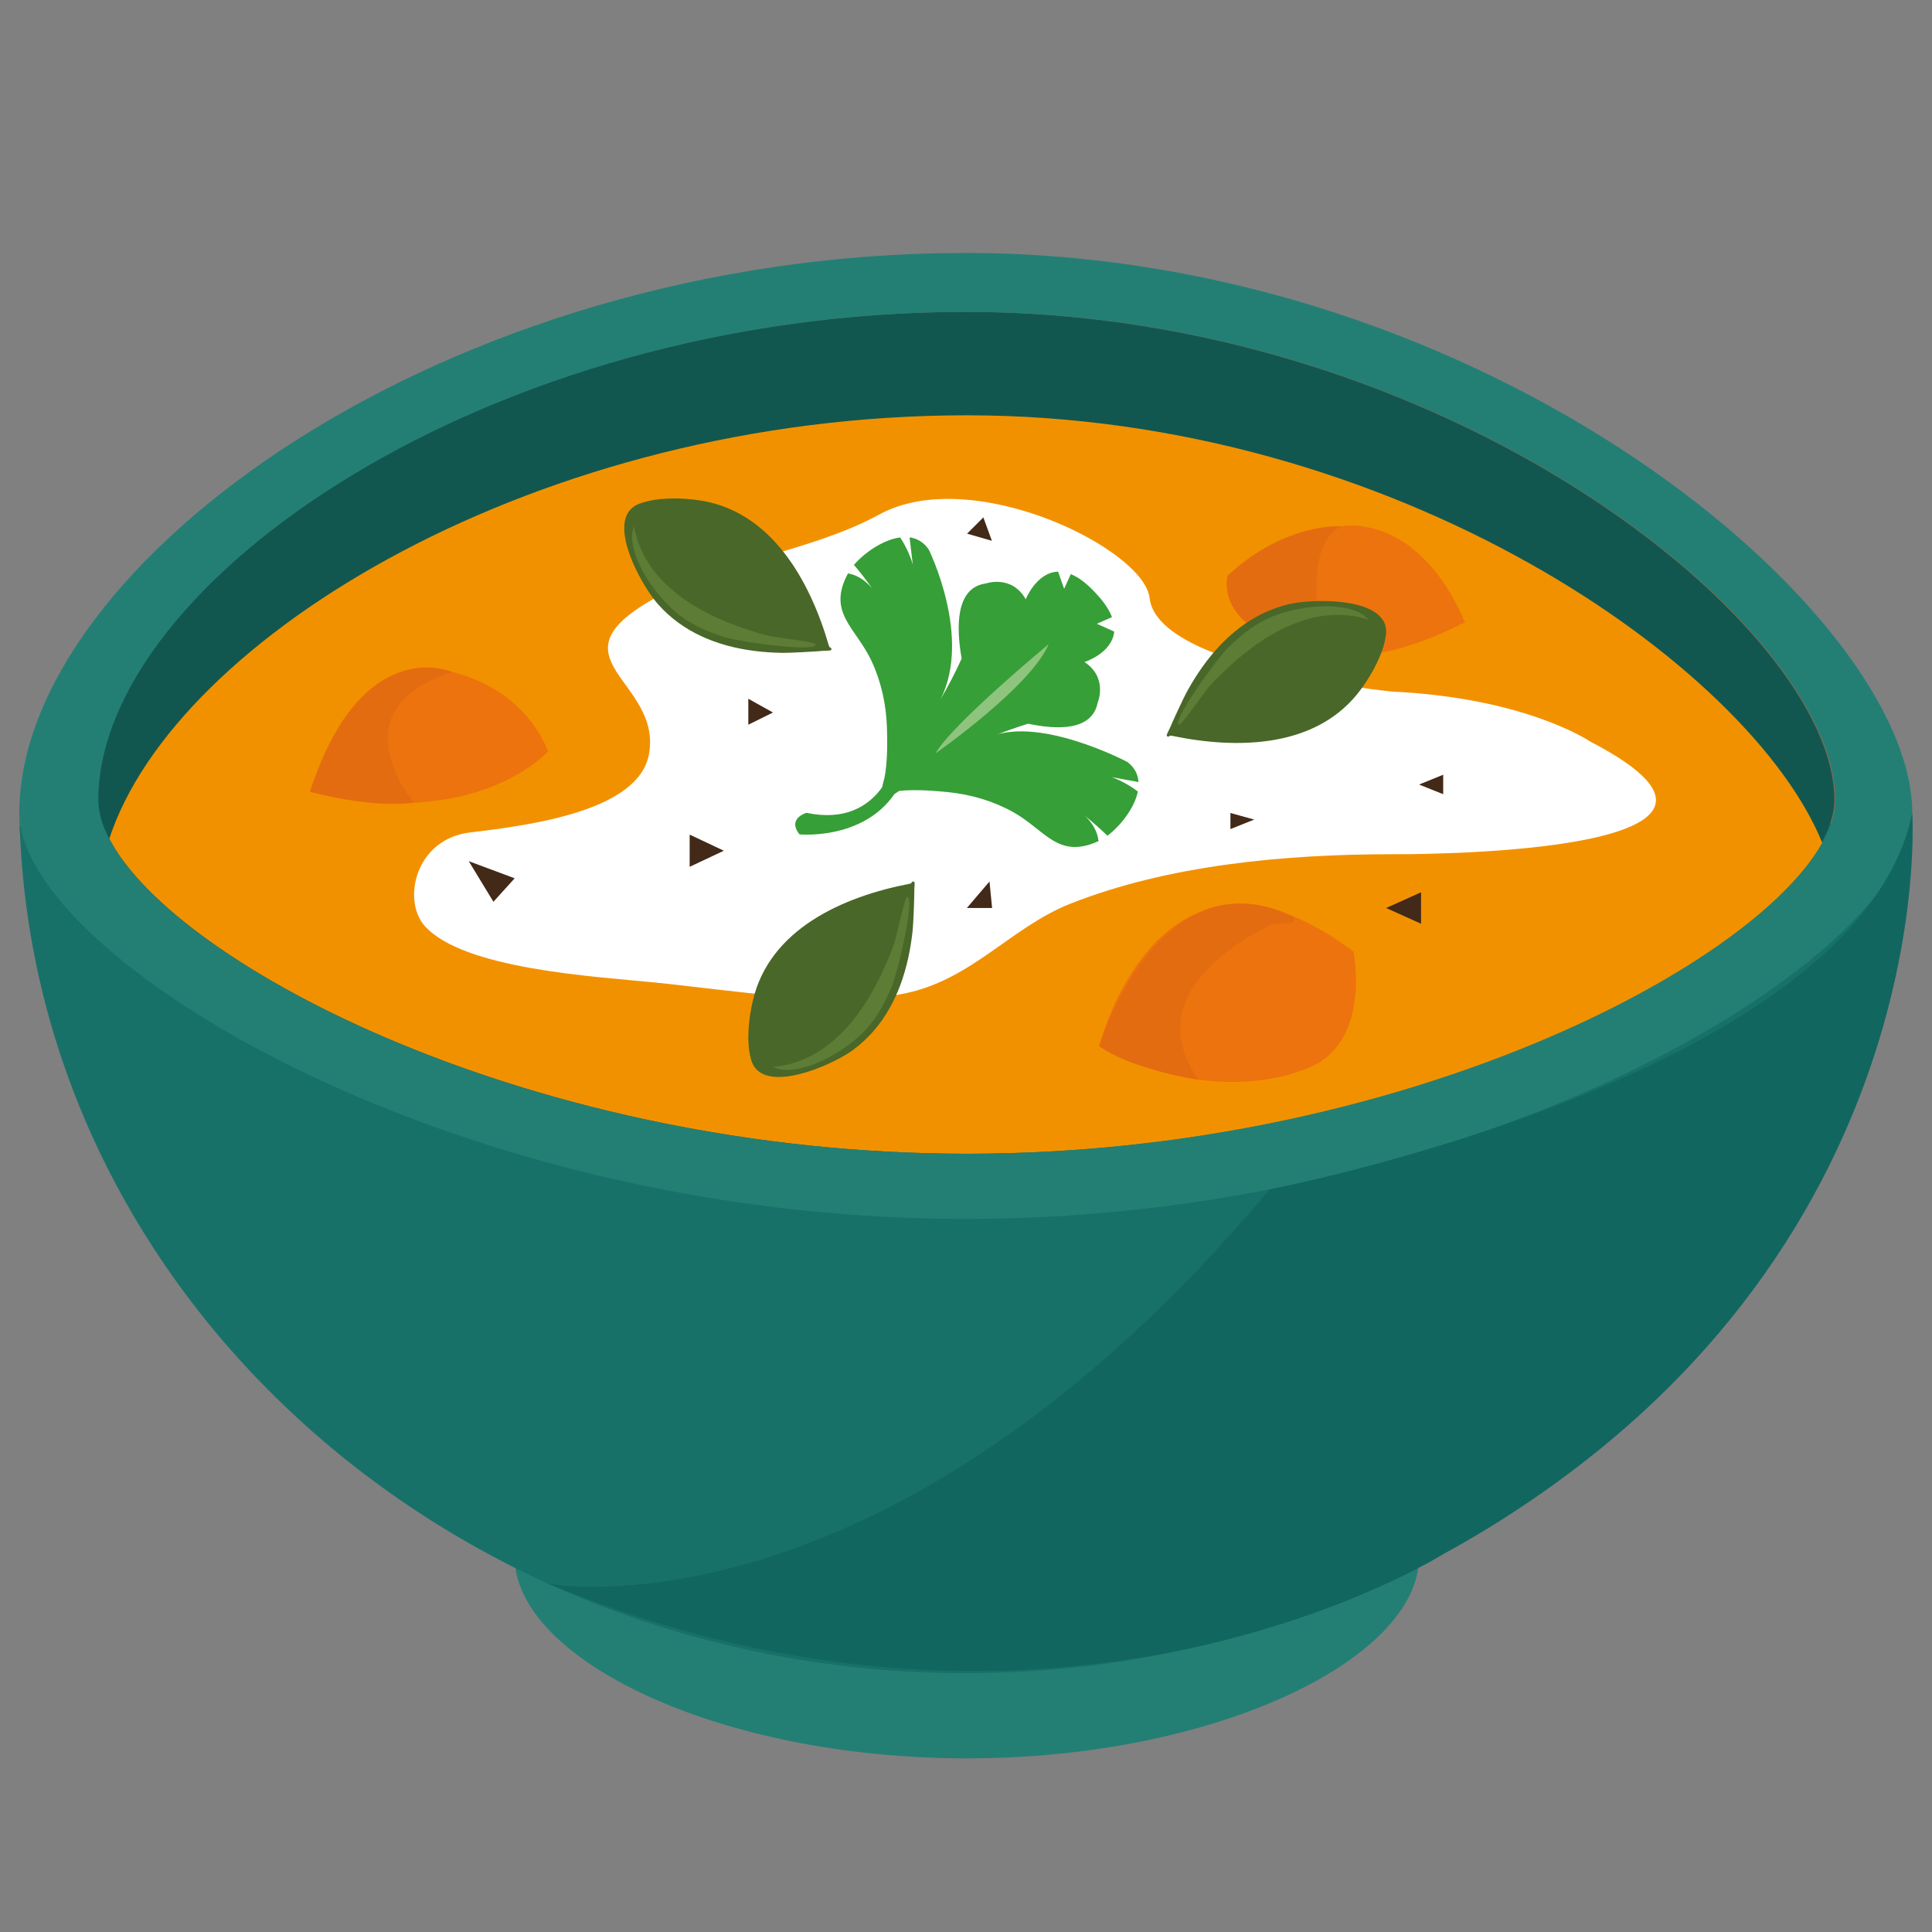
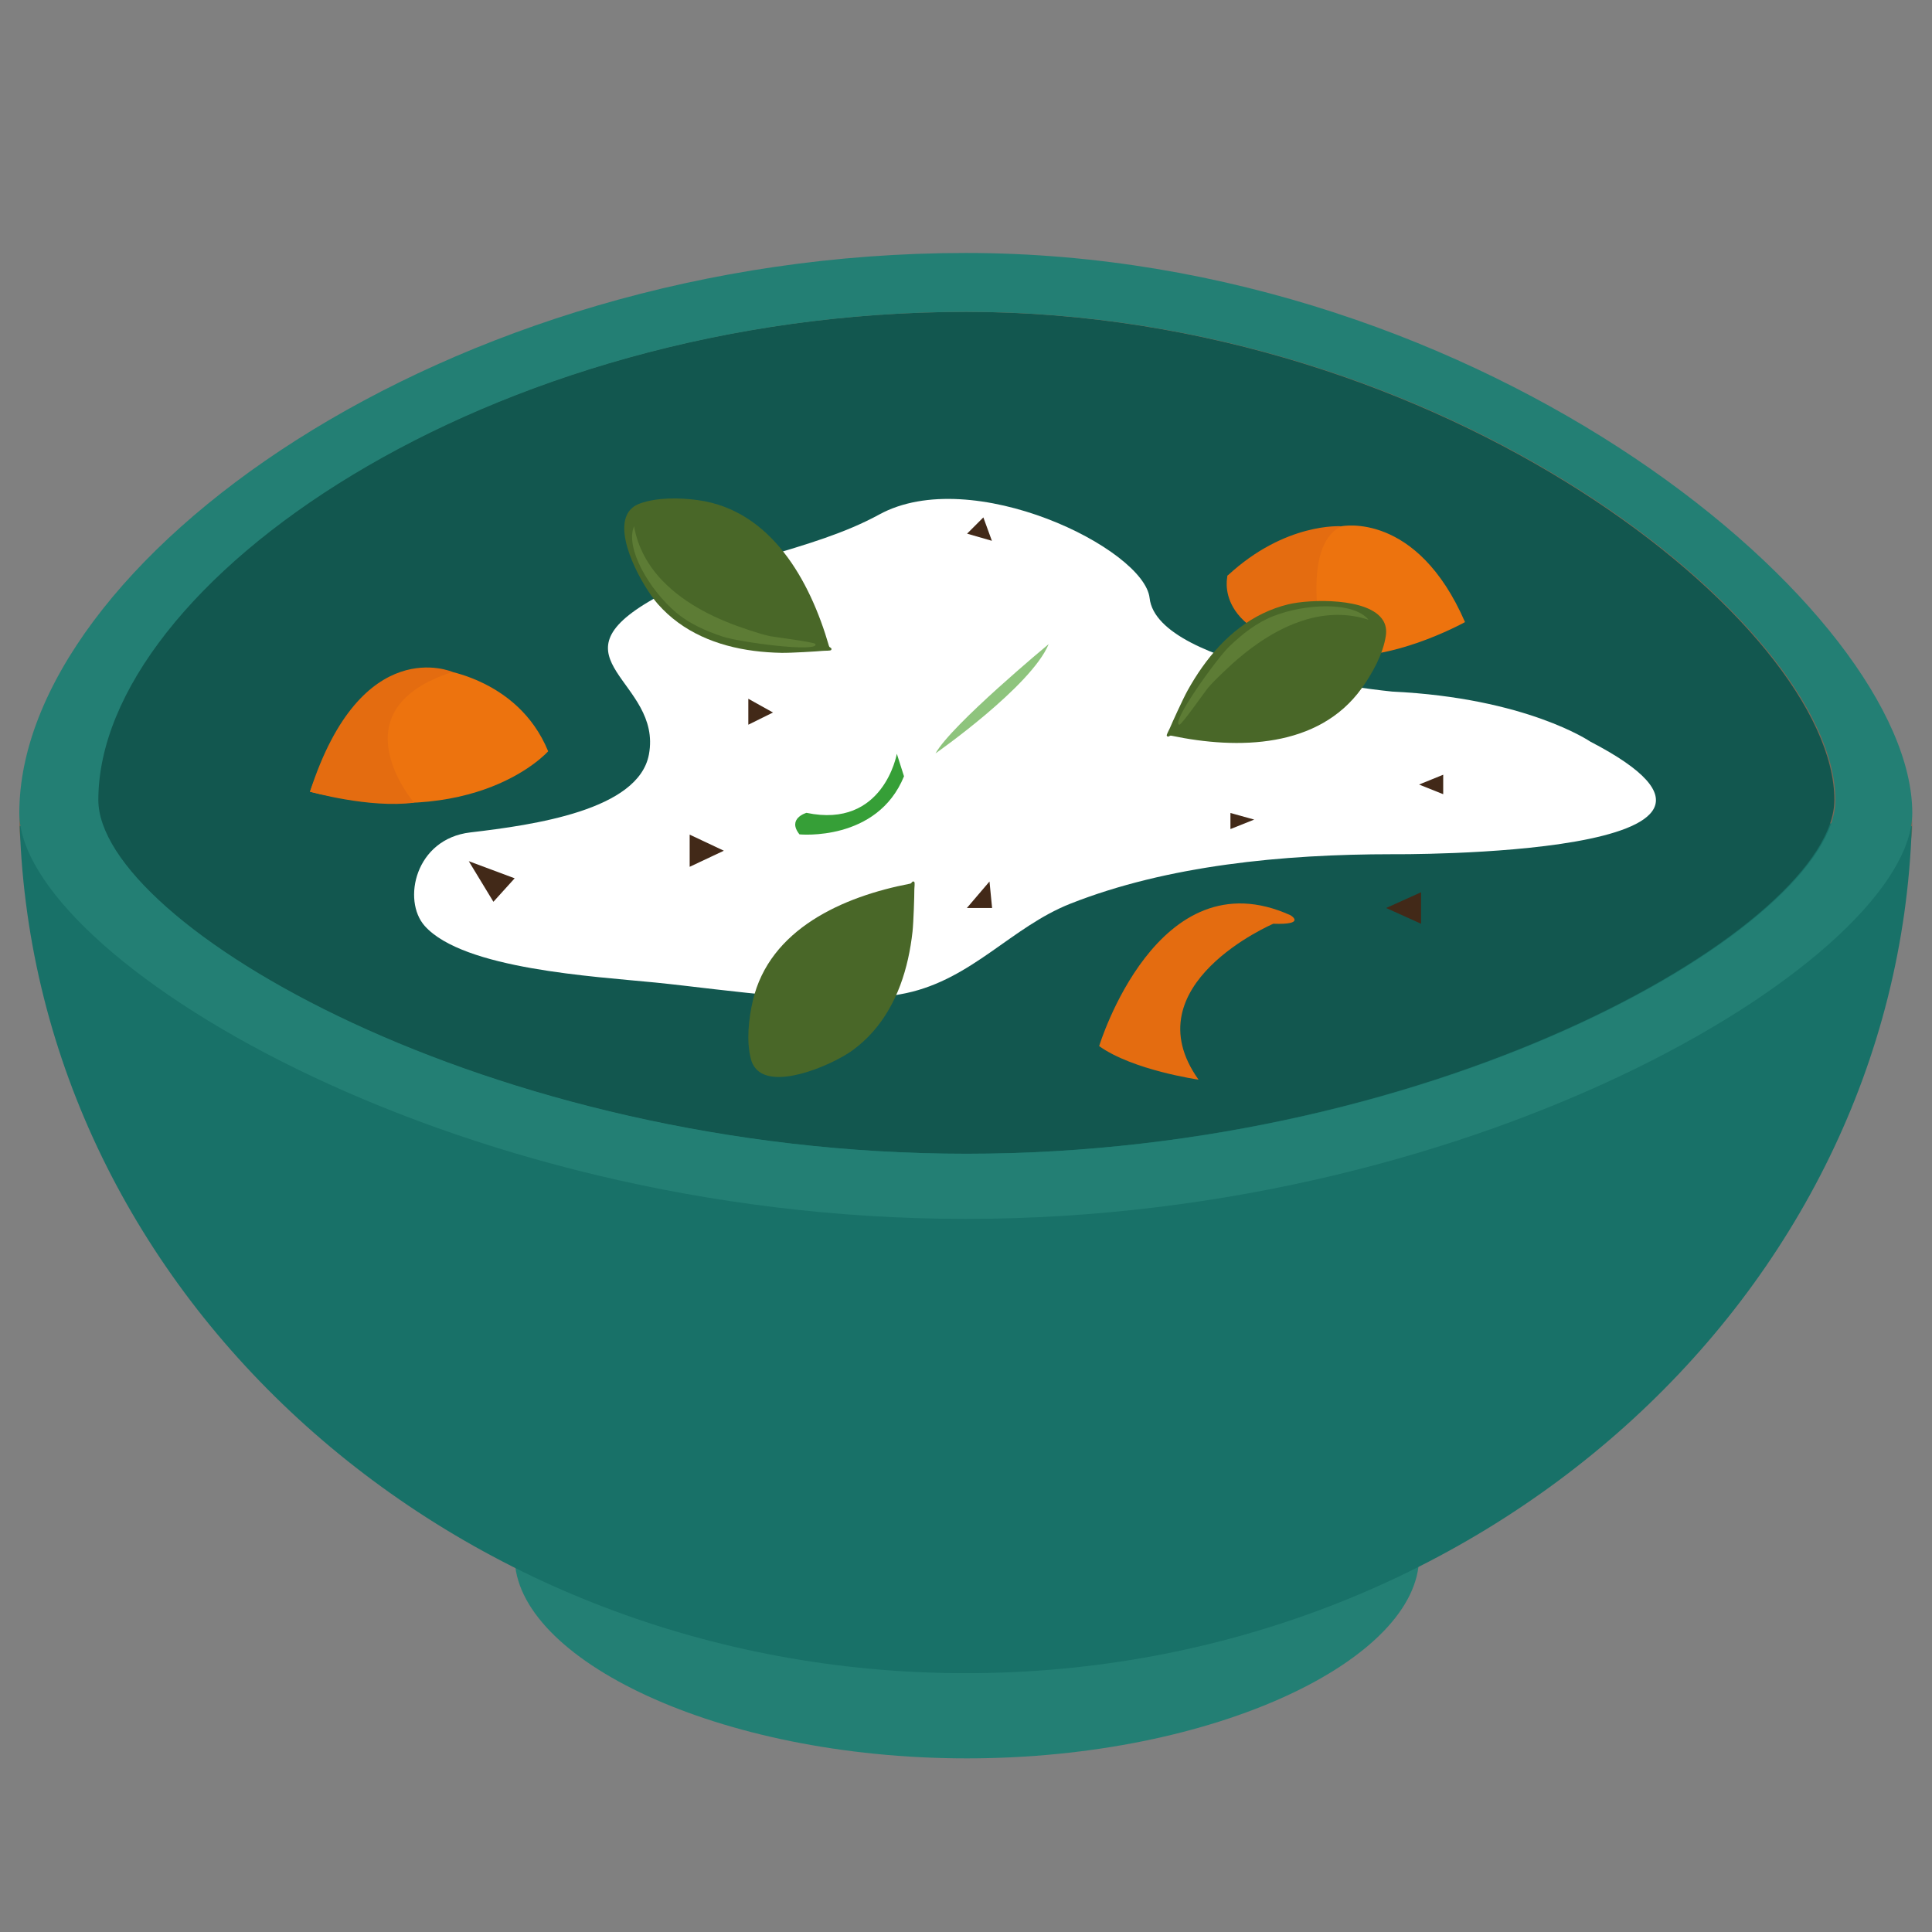
<svg xmlns="http://www.w3.org/2000/svg" id="Layer_1" width="1000" height="1000" viewBox="0 0 1000 1000">
  <rect x="0" y="0" width="1000" height="1000" fill="#808080" stroke="none" />
  <defs>
    <style>.cls-1{fill:#ed730e;}.cls-2{fill:#f29100;}.cls-3{fill:#fff;}.cls-4{fill:#e46c10;}.cls-5{fill:#8ec47d;}.cls-6{fill:#126660;}.cls-7{fill:#12574f;}.cls-8{fill:#237f74;}.cls-9{fill:#422918;}.cls-10{fill:#369f37;}.cls-11{fill:#187168;}.cls-12{fill:#5d7c35;}.cls-13{fill:#496728;}.cls-14{fill:#7a6a58;}</style>
  </defs>
  <path class="cls-8" d="M500.45,597.18c-129.27,0-234.06,116.26-234.06,208.7,0,52.6,104.79,104.25,234.06,104.25s234.06-51.64,234.06-104.25c0-74.24-104.79-208.7-234.06-208.7Z" />
  <path class="cls-14" d="M989.78,427.73c0,70.65-219.33,203.16-489.89,203.16S10,498.38,10,427.73c0-124.16,219.33-280.29,489.89-280.29s489.89,180.59,489.89,280.29Z" />
  <path class="cls-11" d="M10.23,427.73c8.05,243.33,224.19,438.31,489.66,438.31s481.61-194.98,489.66-438.31c.15-4.67-979.47-4.67-979.32,0Z" />
  <path class="cls-7" d="M949.45,414.06c0,63.68-201.27,183.12-449.55,183.12S50.34,477.73,50.34,414.06c0-111.91,201.27-252.64,449.56-252.64s449.56,162.77,449.56,252.64Z" />
-   <path class="cls-2" d="M943.22,436.34c-37.07-91.76-221.18-221.38-442.74-221.38S90.71,329.55,56.57,434.15c34.15,65.78,219.88,163.03,443.92,163.03s405.66-95.11,442.73-160.84Z" />
  <path class="cls-3" d="M595.03,309.54c-2.78-25.47-91.94-69.5-139.96-43.22-35.25,19.3-82.27,24.03-117.05,43.8-54.77,31.14,4.98,42.19-2.14,80.39-5.39,28.81-59.4,36.47-92.45,40.35-28.58,3.35-35.37,35.23-23.58,48.42,20,22.39,87.73,26.12,119.38,29.28,36.9,3.69,93.81,13.13,129.73,5.5,34.34-7.3,54.57-34.26,85.11-46.33,50.08-19.78,109.94-25.59,166.53-25.59,0,0,218.64,1.93,102.53-58.29,0,0-32.95-22.6-102.53-25.89,0,0-121.57-11.75-125.57-48.44Z" />
  <path class="cls-8" d="M499.89,130.94C229.33,130.94,10,292.4,10,420.8c0,73.06,219.34,210.1,489.9,210.1s489.89-137.04,489.89-210.1c0-103.1-219.33-289.86-489.89-289.86Zm.57,466.24c-248.28,0-449.56-119.44-449.56-183.12,0-111.91,201.27-252.64,449.56-252.64s449.56,162.77,449.56,252.64c0,63.68-201.27,183.12-449.55,183.12Z" />
-   <path class="cls-6" d="M283.73,819.73s174.38,33.05,373.38-204.12c0,0,304.57-58.38,332.67-194.8,0,0,16.68,240.42-241.91,383.08,0,0-197.52,126.06-464.14,15.85Z" />
  <g>
    <path class="cls-13" d="M392.94,554.73c11.34,8.29,39.19-4.38,48.47-11.18,3.77-2.77,7.24-5.94,10.34-9.44,6.24-7.04,10.9-15.33,14.2-24.12,3.35-8.93,5.32-18.34,6.37-27.81,.53-4.75,.97-19.03,.93-21.39-.02-1.1,.38-3.84-.01-4.28-.23-.25-.61-.36-.91-.17-.56,.36-.49,.9-1.3,1.05-34.63,6.65-72.71,23.43-81.37,60.57-2.14,9.17-3.45,20.91-1,30.2,.78,2.95,2.27,5.08,4.28,6.56Z" />
-     <path class="cls-12" d="M400.09,552.18c10.6,5.77,33.29-4.67,46.38-17.51,6.55-6.42,11.01-14.52,14.67-22.9,3.81-8.7,12.95-49.02,8.23-47.5-1.06,.34-5.79,21.83-6.23,23.19-1.16,3.58-2.67,7.1-4.16,10.56-6.75,15.66-15.92,31.21-29.37,42.04-8.47,6.82-18.62,11.3-29.52,12.13Z" />
  </g>
  <g>
    <path class="cls-13" d="M325.01,265.5c-7.22,12.05,7.94,38.63,15.57,47.24,3.1,3.5,6.57,6.67,10.34,9.44,7.58,5.57,16.27,9.46,25.32,11.93,9.2,2.52,18.75,3.62,28.27,3.8,4.78,.09,19.04-.77,21.39-1.03,1.09-.12,3.86,.03,4.26-.41,.23-.25,.3-.64,.08-.92-.41-.53-.94-.41-1.17-1.2-9.8-33.88-29.98-70.26-67.76-75.48-9.33-1.29-21.14-1.52-30.17,1.77-2.86,1.04-4.85,2.73-6.14,4.87Z" />
    <path class="cls-12" d="M328.2,272.39c-4.78,11.08,7.7,32.72,21.68,44.58,6.99,5.93,15.47,9.63,24.15,12.52,9.02,2.99,50,8.41,48.06,3.85-.44-1.02-22.27-3.77-23.66-4.08-3.67-.83-7.31-2.01-10.89-3.18-16.22-5.29-32.54-12.99-44.55-25.4-7.56-7.81-12.96-17.51-14.78-28.29Z" />
  </g>
  <g>
-     <path class="cls-10" d="M588.95,409.67c-6.96-5.29-13.63-7.46-13.63-7.46l13.98,2.6c-.26-3.87-1.94-7.48-5.68-10.36-.02-.02-48.27-25.58-73.62-11.85,7.89-3.28,15.58-5.95,22.14-8.02,14.96,3.2,33.1,3.81,36.01-10.86,0,0,5.53-12.86-6.81-21.05,0,0,14.29-4.55,15.37-15.77l-8.98-4.04,7.82-3.44c-1.34-3.56-3.87-7.57-8.1-12.09-.15-.16-.29-.29-.44-.44-.14-.16-.26-.31-.41-.47-4.56-4.88-8.68-7.76-12.35-9.25l-3.46,7.59-3.12-8.87c-11.26,.34-16.74,14.29-16.74,14.29-7.35-12.87-20.55-8.2-20.55-8.2-16.04,2.09-15.42,23.15-12.63,38.86-3.18,7.2-7.03,14.42-10.98,21.18,16.43-32.2-6.01-77.5-6.02-77.52-2.63-3.92-6.11-5.84-9.96-6.36l1.67,14.12s-1.73-6.8-6.54-14.09c-8.89,1.19-18.57,7.97-23.92,14.22,2.69,3.12,5.95,7.26,9.84,12.72,.55,.71,.83,1.17,.83,1.17-.28-.4-.55-.78-.83-1.17-1.75-2.28-6.23-7.19-12.92-8.31-11.04,20.47,4.09,27.9,12.28,45.54,4.97,10.72,7.49,22.38,7.87,34.17,.15,4.79,.55,17.35-1.33,26.35-.31,1.5-5.42,15.63,7.72,6.51,8.94-.97,20.42,.16,24.93,.6,11.73,1.16,23.2,4.45,33.57,10.12,17.06,9.34,23.46,24.93,44.62,15.27-.68-6.75-5.28-11.55-7.44-13.45-.37-.3-.73-.6-1.11-.91,0,0,.44,.31,1.11,.91,5.19,4.25,9.1,7.77,12.04,10.66,6.59-4.93,14-14.13,15.78-22.93Z" />
    <path class="cls-5" d="M484.22,389.96s49.49-34.6,58.57-56.57c0,0-50.24,41.62-58.57,56.57Z" />
    <path class="cls-10" d="M464.2,390.15s-6.83,38.95-46.77,30.57c0,0-10.2,2.88-3.62,11.15,0,0,40.25,3.96,54.1-30.06" />
  </g>
  <polygon class="cls-9" points="255.39 466.76 266.39 454.61 242.63 445.75 255.39 466.76" />
  <polygon class="cls-9" points="356.97 432 356.97 448.66 374.66 440.33 356.97 432" />
  <polygon class="cls-9" points="400.09 368.79 387.33 375.11 387.33 361.68 400.09 368.79" />
  <polygon class="cls-9" points="500.45 469.98 513.51 469.98 512.16 456.26 500.45 469.98" />
  <polygon class="cls-9" points="636.87 420.8 636.87 429.12 649.18 424.22 636.87 420.8" />
  <polygon class="cls-9" points="735.54 461.83 735.54 478.13 717.47 469.98 735.54 461.83" />
  <polygon class="cls-9" points="747 401 747 411.07 734.51 406.07 747 401" />
  <g>
-     <path class="cls-1" d="M568.92,541.46s21.7-85.92,86.76-71.49c13.15,2.92,28.06,9.93,44.92,22.58,0,0,10.03,49.78-26.34,61.26,0,0-21.19,9.51-53.9,5.01-15.03-2.07-32.49-7.09-51.44-17.36Z" />
    <path class="cls-4" d="M659.06,478.13s-73.79,31.58-38.7,80.69c0,0-33.89-4.82-51.44-17.36,0,0,30.09-99.05,99.07-67.71,0,0,8.48,5-8.92,4.38Z" />
  </g>
  <g>
    <path class="cls-1" d="M160.46,409.79s21.32-64.86,65.21-63.61c0,0,42.13,3.84,58.06,42.68,0,0-36.74,41.89-123.28,20.93Z" />
    <path class="cls-4" d="M214.33,415.47s-41.33-48.09,19.93-67.65c0,0-47.1-20.79-73.81,61.97,0,0,30.81,8.74,53.88,5.67Z" />
  </g>
  <g>
    <path class="cls-1" d="M635.39,297.95s30.09-21.24,58.94-25.56c0,0,38.88-8.08,63.96,49.61,0,0-42.68,23.7-72.74,15.92-30.06-7.78-52.66-17.61-50.16-39.96Z" />
    <path class="cls-4" d="M685.55,337.92s-13.8-54.94,8.78-65.53c0,0-29.11-2.21-58.94,25.56,0,0-8.79,30.8,50.16,39.96Z" />
  </g>
  <g>
    <path class="cls-13" d="M715.91,321.19c-7.26-12.03-37.84-11.1-49.03-8.41-4.55,1.1-8.97,2.68-13.18,4.71-8.47,4.08-15.98,9.93-22.41,16.76-6.54,6.94-11.99,14.86-16.62,23.19-2.32,4.18-8.25,17.18-9.12,19.37-.41,1.02-1.83,3.39-1.64,3.95,.11,.32,.42,.56,.77,.5,.66-.11,.8-.64,1.61-.47,34.51,7.24,76.11,6.48,98.45-24.44,5.51-7.63,11.26-17.96,12.59-27.47,.42-3.02-.13-5.57-1.42-7.7Z" />
    <path class="cls-12" d="M708.33,320.78c-7.55-9.42-32.51-8.55-49.54-1.76-8.52,3.39-15.76,9.14-22.38,15.46-6.87,6.56-30.88,40.21-25.95,40.64,1.11,.1,13.77-17.9,14.7-18.98,2.45-2.86,5.21-5.52,7.92-8.13,12.28-11.84,26.74-22.64,43.33-27.43,10.45-3.02,21.54-3.23,31.92,.21Z" />
  </g>
  <polygon class="cls-9" points="513.4 279.92 508.98 267.8 500.56 276.22 513.4 279.92" />
</svg>